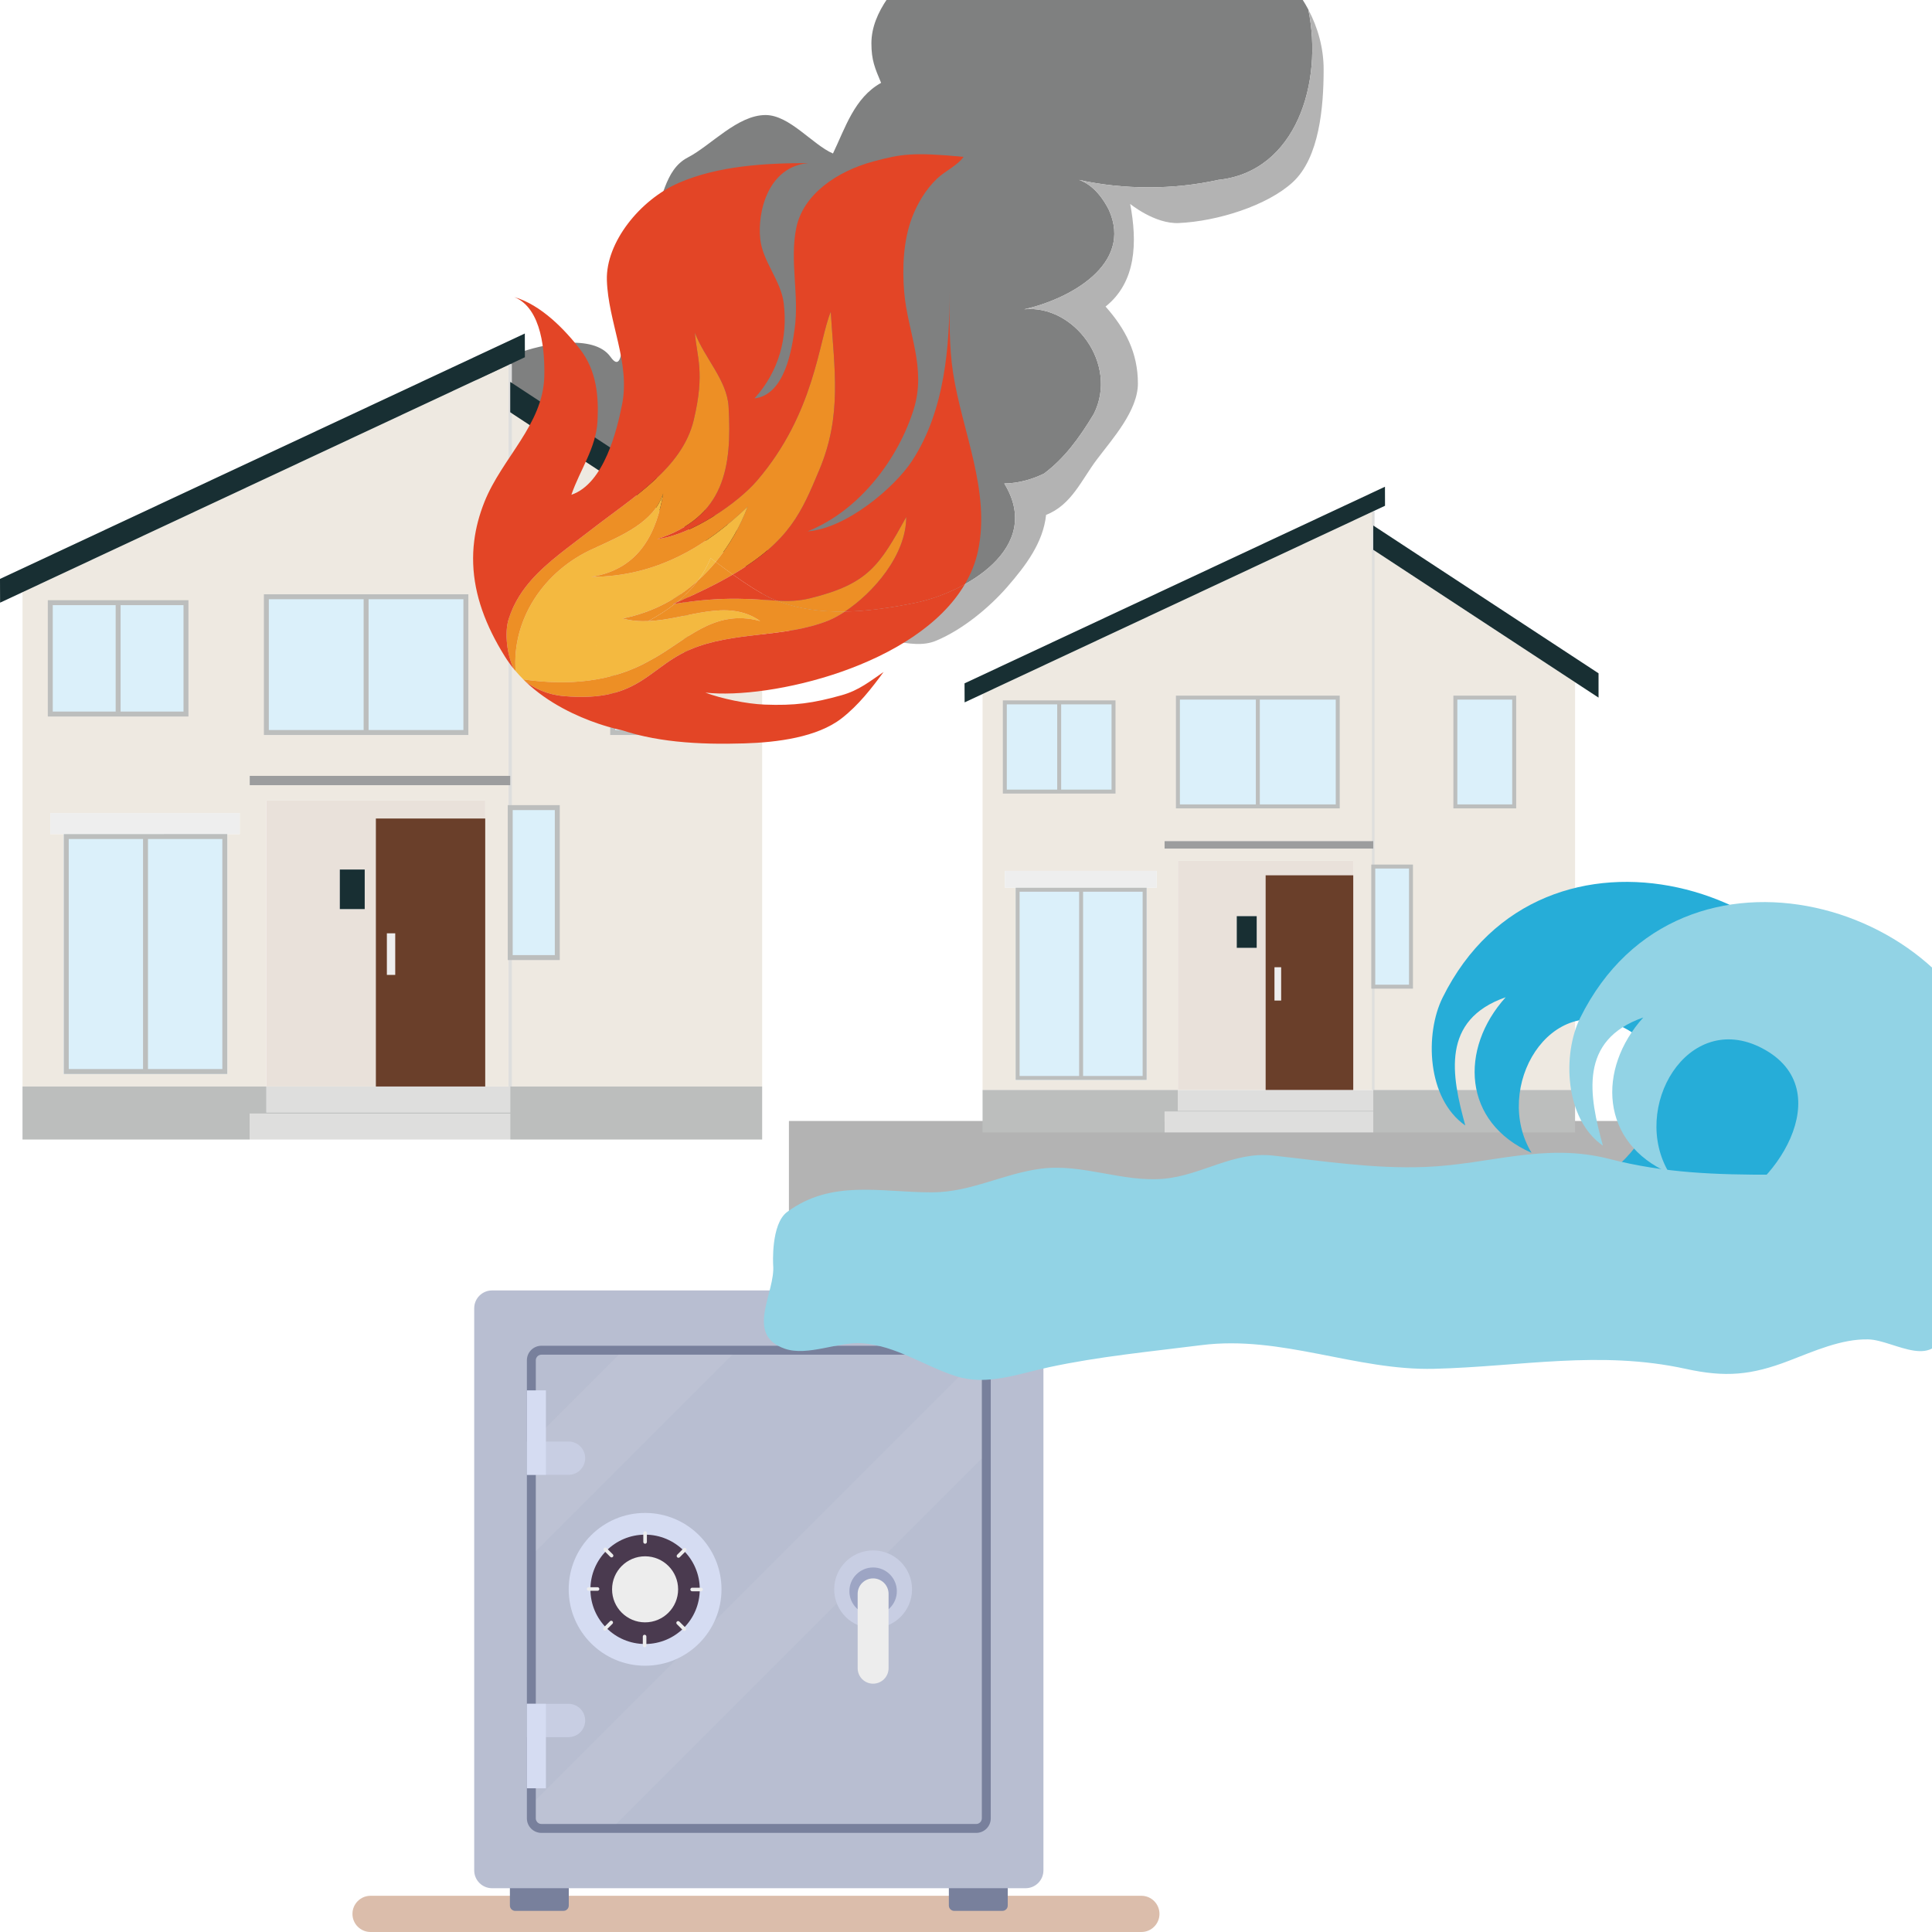
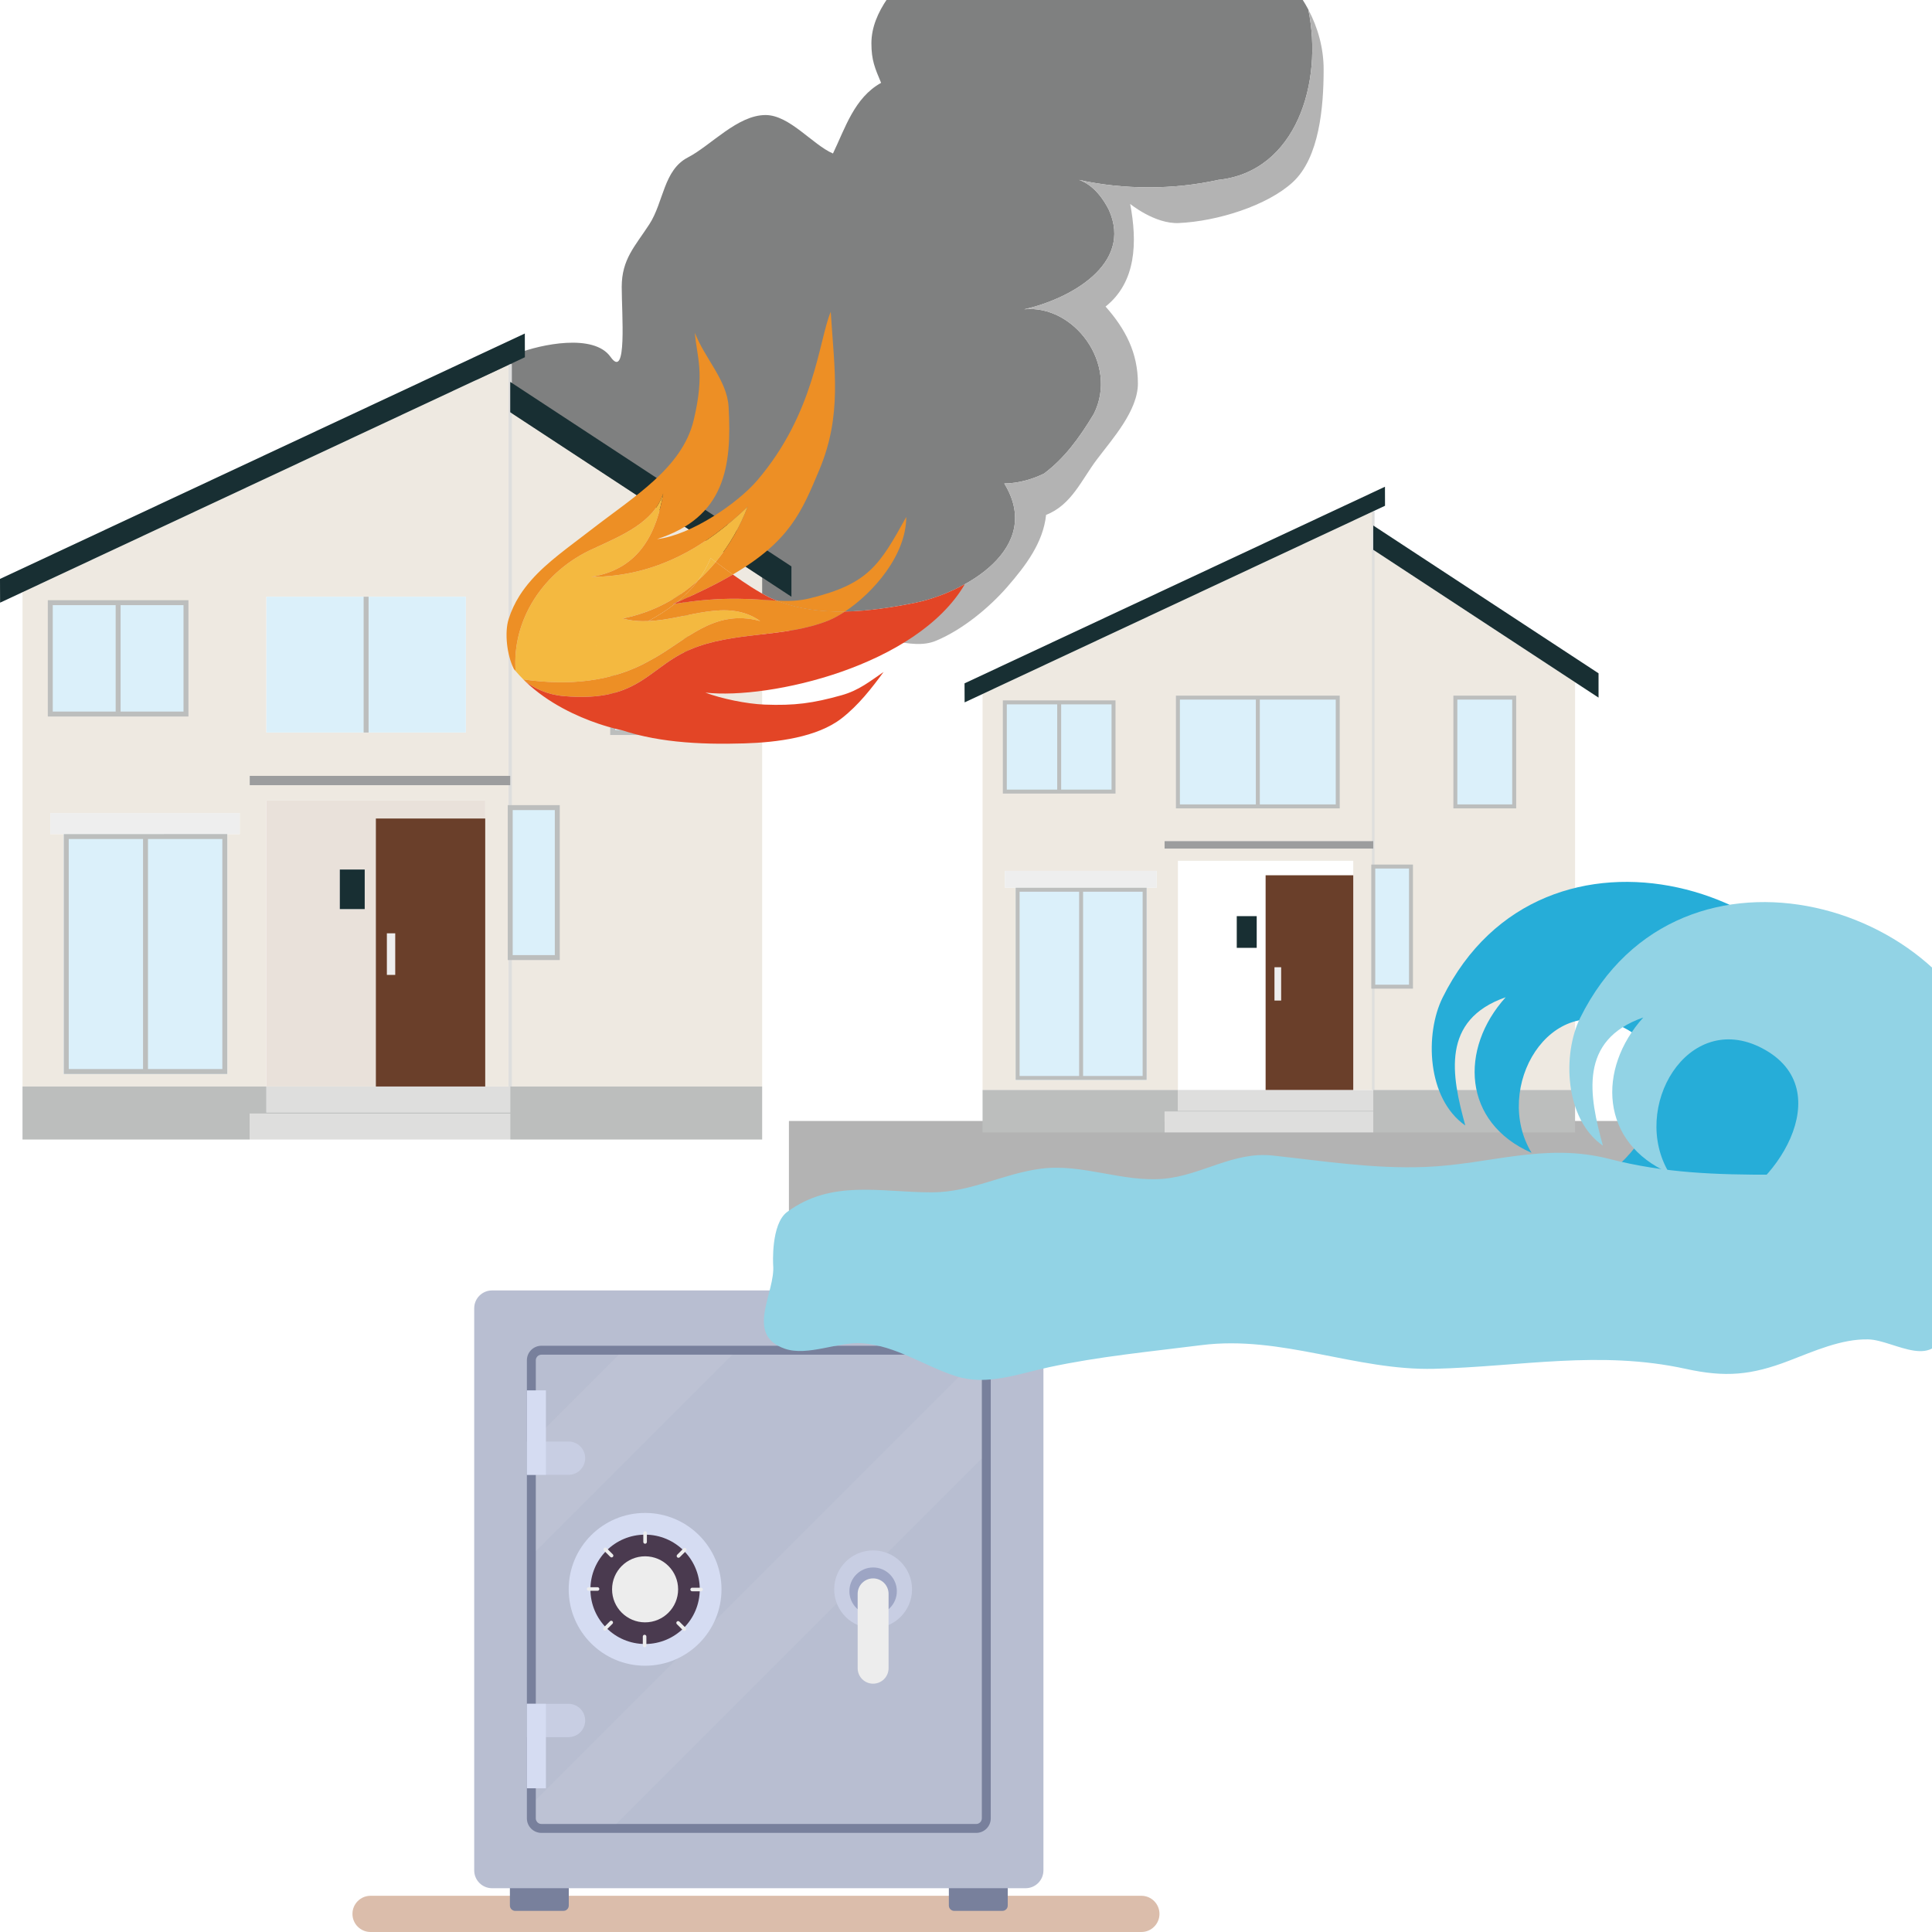
<svg xmlns="http://www.w3.org/2000/svg" xmlns:xlink="http://www.w3.org/1999/xlink" version="1.1" id="レイヤー_1" x="0px" y="0px" width="300px" height="300px" viewBox="0 0 300 300" enable-background="new 0 0 300 300" xml:space="preserve">
  <g>
    <defs>
      <rect id="SVGID_1_" x="119.5" y="118" width="61" height="64" />
    </defs>
    <clipPath id="SVGID_2_">
      <use xlink:href="#SVGID_1_" overflow="visible" />
    </clipPath>
    <rect x="119.5" y="118" opacity="0" clip-path="url(#SVGID_2_)" fill-rule="evenodd" clip-rule="evenodd" fill="#FFFFFF" width="61" height="64" />
  </g>
  <g>
    <path fill="#7F8080" d="M110.346,86.667c3.092,2.319,6.183,4.637,9.274,6.183c6.956,3.091,14.685,2.318,22.413,0.773   c7.728-1.546,20.094-8.501,13.911-18.548c2.318,0,4.637-0.772,6.183-1.545c3.091-2.319,5.409-5.41,7.728-9.274   c3.864-7.728-3.091-17.002-10.819-16.229c6.956-1.545,17.001-6.955,13.139-15.457c-0.772-1.545-2.319-3.863-4.638-4.637   c6.956,1.546,14.685,1.546,21.639,0c12.101-1.273,16.32-15.138,13.976-26.465c-1.174-2.214-2.728-4.212-4.533-5.876   c-3.973-3.662-9.605-2.554-15.586-2.554c-5.558,0-10.888,0.754-14.766,3.965c-3.239-4.16-7.914-4.792-13.441-4.792   c-4.951,0-9.043-1.481-12.25,1.952c-3.116,3.333-7.264,7.538-7.264,12.567c0,2.638,0.554,3.866,1.505,6.136   c-4.156,2.302-5.57,7.015-7.474,10.97c-3.168-1.365-6.742-5.973-10.465-5.973c-4.368,0-8.502,4.744-12.065,6.584   c-3.788,1.958-3.75,6.933-5.981,10.373c-2.238,3.449-4.291,5.422-4.291,9.74c0,4.216,0.865,14.549-1.736,10.86   c-2.601-3.688-10.826-1.952-14.482-0.537c-4.137,1.6-8.221,5.641-10.779,8.56c-2.839,3.24-1.147,8.728-1.147,12.913   c0,4.186,1.837,6.579,4.678,9.818c2.558,2.919,3.204,9.819,7.34,11.42c3.657,1.414,8.96-2.579,13.346-2.579   c4.068,0,7.893-0.437,11.327-1.477C107.338,91.72,109.209,89.508,110.346,86.667L110.346,86.667z" />
    <path fill="#B3B3B3" d="M203.149,1.467c2.345,11.327-1.875,25.192-13.976,26.465c-6.954,1.546-14.683,1.546-21.639,0   c2.318,0.773,3.865,3.091,4.638,4.637c3.862,8.501-6.183,13.911-13.139,15.457c7.729-0.772,14.684,8.501,10.819,16.229   c-2.318,3.864-4.637,6.955-7.728,9.274c-1.546,0.773-3.864,1.545-6.183,1.545c6.183,10.047-6.184,17.002-13.911,18.548   c-7.728,1.545-15.457,2.318-22.413-0.773c-3.091-1.546-6.182-3.864-9.274-6.183c-1.136,2.842-3.008,5.053-5.261,6.872   c2.05-0.623,3.96-1.46,5.699-2.551c2.707,2.393,6.206,5.135,9.911,6.432c3.409,1.192,7.043,0.896,10.977,0.896   c4.541,0,9.802,2.765,13.611,1.205c4.191-1.717,8.405-5.257,11.113-8.372c2.896-3.331,5.585-6.883,6.043-11.201   c3.94-1.53,5.484-5.417,7.873-8.585c2.445-3.243,6.383-7.601,6.383-11.822c0-4.781-1.954-8.474-5.021-11.938   c4.773-3.811,4.949-9.988,3.82-15.938c0,0,3.821,3.135,7.537,2.969c5.974-0.266,13.745-2.69,17.718-6.351   c4.115-3.794,4.787-11.632,4.787-17.501C205.535,7.486,204.651,4.3,203.149,1.467L203.149,1.467z" />
    <polygon fill="#DEDEDD" points="79.227,172.912 79.227,176.945 38.775,176.945 38.775,172.912 79.227,172.912  " />
    <polygon fill="#DEDEDD" points="79.227,168.713 79.227,172.744 41.36,172.744 41.36,168.713 58.361,168.713 75.347,168.713    79.227,168.713  " />
    <path fill="#EEE9E1" d="M86.537,148.692h-7.31v-23.286h7.31V148.692L86.537,148.692z M75.347,121.925H38.775v-1.447h40.452v1.447   H75.347L75.347,121.925z M37.226,129.516h-1.935v37.25H22.594H9.907v-37.25h-2.1v-3.266h29.419V129.516L37.226,129.516z    M7.807,93.582h10.538h10.534v17.295H18.345H7.807V93.582L7.807,93.582z M41.36,92.661H56.85h15.49v21.084H56.85H41.36V92.661   L41.36,92.661z M79.227,64.01V59.3v-2.766l-1.062,0.5L3.494,91.956v76.757H41.36v-44.42h33.987v2.803v41.617h3.88h39.121V92.169   c-2.667-1.505-5.334-3.502-8.002-5.503c-0.959,2.4-2.442,4.35-4.236,5.994h0.435v21.084H95.137V99.112   c-1.132,0.5-2.255,0.983-3.339,1.465c1.083-0.482,2.207-0.966,3.339-1.465v-6.452h10.973c1.794-1.644,3.276-3.594,4.236-5.994   c2.667,2,5.334,3.998,8.002,5.503v-2.492L79.227,64.01L79.227,64.01z" />
    <polygon fill="#DEDEDD" points="79.482,168.713 78.97,168.713 78.97,56.534 79.482,56.534 79.482,168.713  " />
    <path fill="#E9E1DA" d="M56.633,135.02h-3.867v6.145h3.867V135.02L56.633,135.02z M58.361,127.096v41.617h-17v-44.42h33.987v2.803   H58.361L58.361,127.096z" />
    <polygon fill="#EEEEEE" points="61.369,144.927 61.369,151.379 60.076,151.379 60.076,144.927 61.369,144.927  " />
    <path fill="#6A3F2A" d="M61.369,151.379v-6.452h-1.293v6.452H61.369L61.369,151.379z M58.361,168.713v-41.617h16.986v41.617H58.361   L58.361,168.713z" />
    <polygon fill="#182F33" points="56.633,135.02 56.633,141.165 52.766,141.165 52.766,135.02 56.633,135.02  " />
    <polygon fill="#9C9D9E" points="79.227,120.478 79.227,121.925 75.347,121.925 38.775,121.925 38.775,120.478 79.227,120.478  " />
    <polygon fill="#DBF0FA" points="56.85,92.661 41.36,92.661 41.36,113.745 56.85,113.745 72.34,113.745 72.34,92.661 56.85,92.661     " />
    <polygon fill="#BCBEBD" points="79.227,168.713 79.227,172.744 41.36,172.744 41.36,168.713 3.494,168.713 3.494,176.945    38.775,176.945 38.775,172.912 79.227,172.912 79.227,176.945 118.348,176.945 118.348,168.713 79.227,168.713  " />
    <path fill="#DBF0FA" d="M95.137,99.112c3.88-1.71,7.888-3.624,10.973-6.452H95.137V99.112L95.137,99.112z" />
    <path fill="#DBF0FA" d="M95.137,113.745h11.407V92.661h-0.435c-3.084,2.828-7.093,4.742-10.973,6.452V113.745L95.137,113.745z" />
    <polygon fill="#DBF0FA" points="86.537,125.406 86.537,148.692 79.227,148.692 79.227,125.406 86.537,125.406  " />
    <polygon fill="#DBF0FA" points="22.594,129.516 9.907,129.516 9.907,166.766 22.594,166.766 35.292,166.766 35.292,129.516    22.594,129.516  " />
    <polygon fill="#DBF0FA" points="18.345,93.582 7.807,93.582 7.807,110.877 18.345,110.877 28.879,110.877 28.879,93.582    18.345,93.582  " />
    <polygon fill="#EEEEEE" points="7.807,126.25 37.226,126.25 37.226,129.516 35.292,129.516 22.594,129.516 9.907,129.516    7.807,129.516 7.807,126.25  " />
    <polygon fill="#182F33" points="122.893,92.661 122.893,87.95 79.227,59.3 79.227,64.01 118.348,89.677 122.893,92.661  " />
    <polygon fill="#182F33" points="81.493,51.786 0,89.896 0.013,93.582 3.494,91.956 78.165,57.035 79.227,56.534 81.505,55.472    81.493,51.786  " />
-     <path fill="#BCBEBD" d="M41.744,113.36h30.211V93.045H41.744V113.36L41.744,113.36z M72.723,114.127H40.977v-21.85h31.746V114.127   L72.723,114.127z" />
    <polygon fill="#BCBEBD" points="57.235,113.745 56.466,113.745 56.466,92.661 57.235,92.661 57.235,113.745  " />
    <path fill="#BCBEBD" d="M94.754,99.282c0.255-0.112,0.511-0.225,0.768-0.339v-5.898h10.142c0.287-0.248,0.564-0.504,0.836-0.768   H94.754V99.282L94.754,99.282z" />
    <path fill="#BCBEBD" d="M106.161,93.045v20.315H95.522V98.943c-0.257,0.114-0.512,0.227-0.768,0.339v14.846h12.174v-21.85H106.5   c-0.272,0.263-0.55,0.52-0.836,0.768H106.161L106.161,93.045z" />
    <path fill="#BCBEBD" d="M34.524,166H22.977v-35.716h11.547V166L34.524,166z M10.674,166v-35.716H22.21V166H10.674L10.674,166z    M22.977,129.516H22.21H9.907v37.25H22.21h0.383h0.383h12.314v-37.25H22.977L22.977,129.516z" />
    <path fill="#BCBEBD" d="M79.611,148.308h6.542V125.79h-6.542V148.308L79.611,148.308z M86.92,149.075h-8.078v-24.053h8.078V149.075   L86.92,149.075z" />
    <path fill="#BCBEBD" d="M8.192,110.493h20.303V93.965H8.192V110.493L8.192,110.493z M29.262,111.26H7.424V93.199h21.838V111.26   L29.262,111.26z" />
    <polygon fill="#BCBEBD" points="18.728,110.877 17.96,110.877 17.96,93.582 18.728,93.582 18.728,110.877  " />
    <path fill="#F4B940" d="M91.803,89.571c7.776-1.212,10.207-7.273,11.179-12.93c-1.458,4.444-6.318,6.466-10.694,8.484   c-8.016,3.529-12.829,11.241-12.221,19.079c0.385,0.452,0.785,0.884,1.198,1.297c6.912,0.987,13.779,0.45,19.773-3.001   c5.345-2.828,9.719-8.081,17.009-6.06c-5.176-3.641-11.329-0.234-17.392,0.008c-2.894,1.588-6.005,2.862-8.858,4.13   c2.853-1.269,5.964-2.542,8.858-4.13c-1.338,0.052-2.674-0.046-3.992-0.411c4.726-0.935,8.609-3.093,11.716-5.893   c0.779-1.048,1.453-2.193,1.965-3.477c0.265,0.199,0.53,0.397,0.794,0.594c2.184-2.647,3.834-5.621,4.965-8.6   C109.786,84.722,102.01,89.571,91.803,89.571L91.803,89.571z" />
    <path fill="#F4B940" d="M108.38,90.143c0.999-0.9,1.92-1.865,2.759-2.882c-0.264-0.197-0.529-0.396-0.794-0.594   C109.833,87.95,109.16,89.095,108.38,90.143L108.38,90.143z" />
    <path fill="#ED8F25" d="M127.225,72.956c3.562-8.489,2.329-15.568,1.773-24.542c-1.881,4.481-2.444,15.701-11.436,26.203   c-2.965,3.471-10.197,8.476-15.538,9.096c10.527-3.391,11.651-11.213,11.111-20.567c-0.239-4.093-3.718-7.515-5.235-11.475   c0.281,3.766,1.604,6.081-0.18,13.556c-1.784,7.46-9.312,11.896-15.951,17.055c-3.359,2.61-6.747,4.933-9.293,7.824   c-0.67,0.763-1.288,1.571-1.828,2.432c-0.69,1.103-1.258,2.293-1.672,3.611c-0.651,2.095-0.261,5.537,0.779,7.65   c0.02,0.035,0.039,0.072,0.058,0.113c0.084,0.1,0.171,0.193,0.255,0.293c-0.608-7.837,4.205-15.55,12.221-19.079   c4.375-2.019,9.235-4.04,10.694-8.484c-0.973,5.657-3.403,11.717-11.179,12.93c10.207,0,17.983-4.849,24.301-10.91   c-1.13,2.979-2.781,5.952-4.965,8.6c0.884,0.662,1.768,1.318,2.652,1.95C122.662,84.013,124.504,79.437,127.225,72.956   L127.225,72.956z" />
    <path fill="#ED8F25" d="M104.439,93.813c0.225-0.096,0.438-0.19,0.657-0.286c1.232-0.995,2.339-2.114,3.284-3.384   c-3.107,2.8-6.991,4.958-11.716,5.893c1.318,0.365,2.654,0.463,3.992,0.411c1.462-0.802,2.867-1.685,4.155-2.692   C104.686,93.775,104.567,93.792,104.439,93.813L104.439,93.813z" />
    <path fill="#ED8F25" d="M140.72,80.277c-4.154,7.508-5.875,10.393-14.962,12.626c-1.763,0.433-3.333,0.459-5.09,0.373   c3.373,1.301,6.912,1.75,10.536,1.686C135.608,92.052,140.72,86.193,140.72,80.277L140.72,80.277z" />
    <path fill="#ED8F25" d="M105.096,93.527c3.488-1.514,6.343-2.937,8.696-4.316c-0.885-0.632-1.769-1.289-2.652-1.95   c-0.839,1.017-1.76,1.982-2.759,2.882C107.436,91.413,106.328,92.532,105.096,93.527L105.096,93.527z" />
    <path fill="#ED8F25" d="M120.667,93.276c-3.519-0.173-7.791-0.796-15.856,0.479c-1.288,1.007-2.692,1.89-4.155,2.692   c6.063-0.242,12.216-3.648,17.392-0.008c-7.29-2.021-11.665,3.232-17.009,6.06c-5.994,3.451-12.862,3.988-19.773,3.001   c0.086,0.086,0.171,0.179,0.259,0.264c1.391,1.087,3.447,2.093,5.906,2.315c6.167,0.558,9.491-0.682,12.203-2.392   c0.923-0.586,1.78-1.224,2.65-1.862c1.433-1.055,2.911-2.114,4.831-2.94c6.75-2.911,14.614-1.791,21.438-4.494   c0.815-0.324,1.718-0.812,2.652-1.43C127.58,95.027,124.04,94.577,120.667,93.276L120.667,93.276z" />
    <path fill="#E34526" d="M104.439,93.813c0.127-0.021,0.246-0.038,0.372-0.058c0.096-0.075,0.191-0.152,0.285-0.229   C104.877,93.623,104.665,93.717,104.439,93.813L104.439,93.813z" />
-     <path fill="#E34526" d="M147.992,57.897c-0.64-4.154-0.539-8.413-0.539-12.603c0,8.335-0.69,18.42-5.828,26.264   c-2.717,4.158-10.206,10.502-16.218,10.95c8.349-3.354,14.168-11.588,16.466-18.93c2.032-6.485-0.939-11.972-1.468-18.211   c-0.316-3.726-0.145-7.988,1.206-11.56c0.806-2.137,2.123-4.388,3.897-6.073c1.254-1.188,3.17-2.036,4.112-3.377   c-7.926-0.755-9.75-0.424-13.923,0.69c-5.751,1.528-11.019,5.152-12.063,10.385c-1.026,5.126,0.485,10.428-0.24,15.611   c-0.431,3.087-1.467,10.251-6.234,10.821c3.835-4.247,5.177-9.491,4.54-14.768c-0.429-3.543-3.276-6.448-3.654-10   c-0.453-4.21,1.229-11.216,7.464-11.77c-6.726-0.008-14.026,0.428-20.115,3.074c-6.032,2.626-11.339,9.261-11.16,15.107   c0.199,6.474,3.651,12.809,2.367,19.257c-0.773,3.9-2.766,12.34-7.877,14.062c1.321-3.871,3.848-7.245,4.058-11.483   c0.195-3.851-0.15-7.822-2.727-11.131c-2.324-2.994-5.978-6.849-10.192-8.085c4.351,1.778,4.744,8.671,4.652,12.343   c-0.194,7.463-6.567,12.647-9.289,19.459c-0.817,2.049-1.342,4.061-1.589,6.048c-0.156,1.205-0.204,2.401-0.16,3.588   c0.175,4.841,1.924,9.577,4.909,14.353c0.437,0.703,0.918,1.366,1.428,1.992c-0.019-0.042-0.038-0.078-0.058-0.113   c-1.04-2.113-1.43-5.555-0.779-7.65c0.414-1.318,0.982-2.508,1.672-3.611c0.54-0.861,1.158-1.669,1.828-2.432   c2.546-2.891,5.934-5.213,9.293-7.824c6.639-5.159,14.167-9.595,15.951-17.055c1.783-7.475,0.461-9.79,0.18-13.556   c1.517,3.96,4.996,7.382,5.235,11.475c0.54,9.354-0.584,17.176-11.111,20.567c5.341-0.62,12.573-5.625,15.538-9.096   c8.992-10.501,9.555-21.722,11.436-26.203c0.556,8.974,1.789,16.053-1.773,24.542c-2.72,6.481-4.563,11.057-13.433,16.255   c1.943,1.39,3.885,2.667,5.828,3.639c0.348,0.155,0.698,0.292,1.048,0.427c1.757,0.086,3.327,0.06,5.09-0.373   c9.088-2.234,10.809-5.118,14.962-12.626c0,5.917-5.112,11.775-9.517,14.685c3.556-0.063,7.192-0.613,10.829-1.339   c2.383-0.477,5.206-1.47,7.791-2.908c0.942-1.609,1.652-3.332,2.043-5.185C153.83,76.236,149.397,66.98,147.992,57.897   L147.992,57.897z" />
    <path fill="#E34526" d="M113.792,89.211c-2.353,1.379-5.208,2.802-8.696,4.316c-0.094,0.077-0.189,0.153-0.285,0.229   c8.066-1.275,12.338-0.652,15.856-0.479c-0.35-0.135-0.7-0.272-1.048-0.427C117.677,91.878,115.735,90.601,113.792,89.211   L113.792,89.211z" />
    <path fill="#E34526" d="M131.204,94.962c-0.935,0.618-1.837,1.105-2.652,1.43c-6.824,2.703-14.688,1.583-21.438,4.494   c-1.919,0.827-3.397,1.886-4.831,2.94c-0.87,0.638-1.727,1.276-2.65,1.862c-2.711,1.71-6.036,2.95-12.203,2.392   c-2.458-0.222-4.515-1.228-5.906-2.315c3.631,3.496,8.166,5.512,11.32,6.585c2.264,0.771,3.819,1.06,3.819,1.06   c1.127,0.375,2.294,0.687,3.48,0.946c1.594,0.35,3.231,0.601,4.898,0.778c3.46,0.369,7.032,0.408,10.551,0.3   c5.069-0.154,11.3-0.941,15.09-3.887c2.64-2.053,4.676-4.691,6.522-7.204c-2.104,1.43-3.81,2.853-6.518,3.611   c-4.452,1.249-7.289,1.633-11.974,1.455c-2.8-0.109-6.693-0.922-9.187-1.859c10.021,1.116,32.856-4.122,40.295-16.836   c-2.585,1.438-5.408,2.431-7.791,2.908C138.396,94.349,134.76,94.898,131.204,94.962L131.204,94.962z" />
  </g>
  <g>
    <g>
      <path fill="#DBBDAB" d="M57.54,300H177.23c1.552,0,2.811-1.259,2.811-2.811v-0.001c0-1.553-1.259-2.811-2.811-2.811H57.54    c-1.553,0-2.811,1.258-2.811,2.811v0.001C54.729,298.741,55.986,300,57.54,300z" />
      <g>
        <path fill="#78809C" d="M87.489,296.721h-7.481c-0.458,0-0.831-0.373-0.831-0.831v-5.403h9.143v5.403     C88.32,296.348,87.947,296.721,87.489,296.721z" />
        <path fill="#78809C" d="M155.65,296.721h-7.479c-0.46,0-0.832-0.373-0.832-0.831v-5.403h9.143v5.403     C156.481,296.348,156.11,296.721,155.65,296.721z" />
        <path fill="#B8BED1" d="M159.253,293.201H76.406c-1.53,0-2.771-1.24-2.771-2.771V203.15c0-1.531,1.24-2.771,2.771-2.771h82.847     c1.529,0,2.771,1.24,2.771,2.771v87.279C162.024,291.961,160.782,293.201,159.253,293.201z" />
        <path fill="#78809C" d="M151.586,284.61H84.072c-1.247,0-2.258-1.01-2.258-2.258v-71.126c0-1.248,1.012-2.259,2.258-2.259h67.514     c1.247,0,2.258,1.011,2.258,2.259v71.126C153.844,283.601,152.833,284.61,151.586,284.61z" />
        <path fill="#B8BED1" d="M84.072,283.226c-0.481,0-0.873-0.392-0.873-0.873v-71.126c0-0.481,0.392-0.872,0.873-0.872h67.514     c0.481,0,0.873,0.391,0.873,0.872v71.126c0,0.481-0.392,0.873-0.873,0.873H84.072z" />
        <path opacity="0.1" fill="#EDEDED" d="M152.459,211.227c0-0.27-0.126-0.509-0.318-0.669L83.2,279.499v2.854     c0,0.481,0.392,0.873,0.873,0.873h11.609l56.778-56.777V211.227z" />
        <polygon opacity="0.1" fill="#EDEDED" points="83.2,240.869 113.715,210.354 96.083,210.354 83.2,223.236    " />
        <g>
          <circle fill="#D5DCF2" cx="100.17" cy="246.79" r="11.863" />
          <circle fill="#4A3A4F" cx="100.17" cy="246.79" r="8.489" />
          <g>
            <circle fill="#EDEDED" cx="100.17" cy="246.79" r="5.128" />
            <path fill="#EDEDED" d="M100.169,239.712L100.169,239.712c-0.153,0-0.277-0.123-0.277-0.276v-1.386       c0-0.153,0.125-0.276,0.277-0.276l0,0c0.153,0,0.278,0.123,0.278,0.276v1.386C100.447,239.589,100.323,239.712,100.169,239.712       z" />
            <path fill="#EDEDED" d="M95.162,241.755L95.162,241.755c-0.108,0.108-0.284,0.108-0.392,0l-0.979-0.979       c-0.107-0.109-0.107-0.284,0-0.392l0,0c0.109-0.108,0.284-0.108,0.392,0l0.979,0.979       C95.271,241.471,95.271,241.646,95.162,241.755z" />
            <path fill="#EDEDED" d="M93.065,246.739L93.065,246.739c0,0.153-0.125,0.276-0.277,0.276h-1.385       c-0.153,0-0.277-0.123-0.277-0.276l0,0c0-0.152,0.124-0.277,0.277-0.277h1.385C92.941,246.462,93.065,246.587,93.065,246.739z" />
-             <path fill="#EDEDED" d="M95.108,251.746L95.108,251.746c0.107,0.108,0.107,0.284,0,0.393l-0.98,0.979       c-0.109,0.108-0.284,0.108-0.393,0l0,0c-0.108-0.108-0.108-0.284,0-0.392l0.979-0.98       C94.823,251.638,94.999,251.638,95.108,251.746z" />
+             <path fill="#EDEDED" d="M95.108,251.746L95.108,251.746c0.107,0.108,0.107,0.284,0,0.393l-0.98,0.979       c-0.109,0.108-0.284,0.108-0.393,0l0,0c-0.108-0.108-0.108-0.284,0-0.392l0.979-0.98       C94.823,251.638,94.999,251.638,95.108,251.746" />
            <path fill="#EDEDED" d="M100.092,253.844L100.092,253.844c0.153,0,0.276,0.124,0.276,0.276v1.386       c0,0.154-0.123,0.276-0.276,0.276l0,0c-0.154,0-0.277-0.122-0.277-0.276v-1.386C99.815,253.968,99.938,253.844,100.092,253.844       z" />
            <path fill="#EDEDED" d="M105.1,251.802L105.1,251.802c0.108-0.108,0.284-0.108,0.392,0l0.979,0.979       c0.108,0.109,0.108,0.285,0,0.393l0,0c-0.108,0.108-0.284,0.108-0.393,0l-0.979-0.979       C104.992,252.085,104.992,251.91,105.1,251.802z" />
            <path fill="#EDEDED" d="M107.197,246.817L107.197,246.817c0-0.153,0.124-0.277,0.276-0.277h1.385       c0.153,0,0.278,0.124,0.278,0.277l0,0c0,0.152-0.125,0.277-0.278,0.277h-1.385C107.321,247.095,107.197,246.97,107.197,246.817       z" />
            <path fill="#EDEDED" d="M105.154,241.81L105.154,241.81c-0.108-0.108-0.108-0.283,0-0.392l0.979-0.98       c0.109-0.107,0.284-0.107,0.393,0l0,0c0.107,0.108,0.107,0.285,0,0.393l-0.98,0.979       C105.438,241.918,105.263,241.918,105.154,241.81z" />
          </g>
        </g>
        <circle fill="#C8CEE3" cx="135.577" cy="246.79" r="6.043" />
        <circle fill="#9DA5C4" cx="135.577" cy="247.082" r="3.684" />
        <path fill="#EDEDED" d="M135.576,261.44L135.576,261.44c-1.325,0-2.4-1.075-2.4-2.401v-11.546c0-1.325,1.075-2.4,2.4-2.4l0,0     c1.328,0,2.402,1.075,2.402,2.4v11.546C137.979,260.365,136.904,261.44,135.576,261.44z" />
        <g>
          <path fill="#C8CEE3" d="M88.281,229.011h-6.467v-5.173h6.467c1.427,0,2.585,1.158,2.585,2.586v0.001      C90.866,227.854,89.708,229.011,88.281,229.011z" />
          <rect x="81.814" y="215.896" fill="#D5DCF2" width="2.956" height="13.115" />
        </g>
        <g>
          <path fill="#C8CEE3" d="M88.281,264.569h-6.467v5.172h6.467c1.427,0,2.585-1.157,2.585-2.585v-0.002      C90.866,265.727,89.708,264.569,88.281,264.569z" />
          <rect x="81.814" y="264.569" fill="#D5DCF2" width="2.956" height="13.115" />
        </g>
      </g>
    </g>
  </g>
  <g>
    <polygon fill="#B3B3B3" points="299.148,194.354 122.504,194.354 122.504,174.065 299.148,174.065 299.148,194.354  " />
    <polygon fill="#DEDEDD" points="213.24,172.612 213.24,175.843 180.835,175.843 180.835,172.612 213.24,172.612  " />
    <polygon fill="#DEDEDD" points="213.24,169.249 213.24,172.479 182.906,172.479 182.906,169.249 196.524,169.249 210.134,169.249    213.24,169.249  " />
    <path fill="#EEE9E1" d="M235.124,125.215h-9.138v-16.889h9.138V125.215L235.124,125.215z M219.096,153.211h-5.855v-18.654h5.855   V153.211L219.096,153.211z M210.134,131.768h-29.299v-1.16h32.405v1.16H210.134L210.134,131.768z M179.595,137.85h-1.55v29.839   h-10.173H157.71V137.85h-1.681v-2.617h23.565V137.85L179.595,137.85z M156.029,109.064h8.438h8.439v13.854h-8.439h-8.438V109.064   L156.029,109.064z M182.906,108.326h12.408h12.409v16.889h-12.409h-12.408V108.326L182.906,108.326z M213.24,85.375v-3.773v-2.216   l-0.852,0.4l-59.815,27.975v61.488h30.333v-35.584h27.228v2.246v33.338h3.106h31.338v-63.312L213.24,85.375L213.24,85.375z" />
    <polygon fill="#DEDEDD" points="213.445,169.249 213.035,169.249 213.035,79.386 213.445,79.386 213.445,169.249  " />
-     <path fill="#E9E1DA" d="M195.141,142.259h-3.097v4.922h3.097V142.259L195.141,142.259z M196.524,135.911v33.338h-13.618v-35.584   h27.228v2.246H196.524L196.524,135.911z" />
    <polygon fill="#EEEEEE" points="198.935,150.195 198.935,155.363 197.899,155.363 197.899,150.195 198.935,150.195  " />
    <path fill="#6A3F2A" d="M198.935,155.363v-5.168h-1.035v5.168H198.935L198.935,155.363z M196.524,169.249v-33.338h13.609v33.338   H196.524L196.524,169.249z" />
    <polygon fill="#182F33" points="195.141,142.259 195.141,147.181 192.044,147.181 192.044,142.259 195.141,142.259  " />
    <polygon fill="#9C9D9E" points="213.24,130.608 213.24,131.768 210.134,131.768 180.835,131.768 180.835,130.608 213.24,130.608     " />
    <polygon fill="#DBF0FA" points="195.314,108.326 182.906,108.326 182.906,125.215 195.314,125.215 207.724,125.215    207.724,108.326 195.314,108.326  " />
    <polygon fill="#BCBEBD" points="213.24,169.249 213.24,172.479 182.906,172.479 182.906,169.249 152.573,169.249 152.573,175.843    180.835,175.843 180.835,172.612 213.24,172.612 213.24,175.843 244.578,175.843 244.578,169.249 213.24,169.249  " />
    <polygon fill="#DBF0FA" points="235.124,108.326 235.124,125.215 225.986,125.215 225.986,108.326 235.124,108.326  " />
    <polygon fill="#DBF0FA" points="219.096,134.557 219.096,153.211 213.24,153.211 213.24,134.557 219.096,134.557  " />
    <polygon fill="#DBF0FA" points="167.872,137.85 157.71,137.85 157.71,167.689 167.872,167.689 178.045,167.689 178.045,137.85    167.872,137.85  " />
    <polygon fill="#DBF0FA" points="164.468,109.064 156.029,109.064 156.029,122.917 164.468,122.917 172.907,122.917    172.907,109.064 164.468,109.064  " />
    <polygon fill="#EEEEEE" points="156.029,135.233 179.595,135.233 179.595,137.85 178.045,137.85 167.872,137.85 157.71,137.85    156.029,137.85 156.029,135.233  " />
    <polygon fill="#182F33" points="213.24,81.602 213.24,85.375 244.578,105.937 248.221,108.326 248.221,104.551 213.24,81.602  " />
    <polygon fill="#182F33" points="215.056,75.582 149.773,106.111 149.785,109.064 152.573,107.761 212.389,79.787 213.24,79.386    215.065,78.536 215.056,75.582  " />
    <path fill="#BCBEBD" d="M183.214,124.907h24.201v-16.274h-24.201V124.907L183.214,124.907z M208.031,125.522h-25.433v-17.504   h25.433V125.522L208.031,125.522z" />
    <polygon fill="#BCBEBD" points="195.623,125.215 195.008,125.215 195.008,108.326 195.623,108.326 195.623,125.215  " />
    <path fill="#BCBEBD" d="M226.294,124.907h8.522v-16.274h-8.522V124.907L226.294,124.907z M235.432,125.522h-9.752v-17.504h9.752   V125.522L235.432,125.522z" />
    <path fill="#BCBEBD" d="M177.43,167.076h-9.249v-28.612h9.249V167.076L177.43,167.076z M158.325,167.076v-28.612h9.24v28.612   H158.325L158.325,167.076z M168.181,137.85h-0.615h-9.855v29.839h9.855h0.307h0.309h9.864V137.85H168.181L168.181,137.85z" />
    <path fill="#BCBEBD" d="M213.548,152.902h5.24v-18.038h-5.24V152.902L213.548,152.902z M219.403,153.518h-6.47v-19.269h6.47   V153.518L219.403,153.518z" />
    <path fill="#BCBEBD" d="M156.336,122.61h16.265v-13.239h-16.265V122.61L156.336,122.61z M173.216,123.226h-17.495v-14.469h17.495   V123.226L173.216,123.226z" />
    <polygon fill="#BCBEBD" points="164.776,122.917 164.163,122.917 164.163,109.064 164.776,109.064 164.776,122.917  " />
    <path fill="#26ADD8" d="M288.44,164.697c-4.134-27.198-48.845-41.232-64.435-9.785c-2.766,5.578-2.476,15.661,3.526,19.854   c-2.148-7.771-3.801-16.396,6.268-19.911c-7.223,8.01-6.679,19.474,4.02,24.155c-6.105-10.088,2.832-25.411,14.4-19.397   c12.435,6.465,1.7,22.522-7.054,24.981c-10.514,2.953-22.923,4.115-33.21,1.764c0,0,16.942,11.635,35.836,13.594   C273.308,202.597,291.822,186.944,288.44,164.697L288.44,164.697z" />
    <path fill="#92D3E5" d="M309.81,167.834c-4.134-27.197-48.847-41.233-64.436-9.785c-2.765,5.578-2.476,15.663,3.526,19.854   c-2.148-7.771-3.801-16.396,6.267-19.909c-7.221,8.01-6.677,19.472,4.021,24.153c-6.104-10.088,2.832-25.411,14.401-19.396   c12.436,6.464,1.7,22.521-7.054,24.979c-10.515,2.955-22.925,4.115-33.21,1.764c0,0,16.942,11.635,35.836,13.592   C294.676,205.733,313.191,190.083,309.81,167.834L309.81,167.834z" />
    <path fill="#92D3E5" d="M122.229,188.192c6.946-5.104,14.483-3.035,22.488-3.045c6.052-0.008,11.114-2.928,16.936-3.676   c6.438-0.824,12.617,2.129,19.021,1.568c5.935-0.52,10.825-4.268,16.955-3.607c7.957,0.859,15.59,2.088,23.703,1.773   c10.001-0.389,18.496-3.838,28.593-1.24c8.587,2.207,16.575,2.453,25.447,2.443c6.307-0.008,10.88,3.971,17.307,3.955   c3.69-0.008,8.901,0.018,8.642,5.791c-0.076,1.688-1.085,3.061-1.091,4.85c-0.01,3.07,2.476,5.303,1.927,8.543   c-1.322,7.787-7.976,2.529-12.045,2.432c-4.142-0.102-8.458,1.838-12.324,3.32c-5.874,2.252-9.871,2.604-16.021,1.258   c-13.396-2.934-25.653-0.342-39.072-0.01c-12.173,0.303-23.711-5.258-36.173-3.672c-7.89,1.002-15.84,1.744-23.643,3.428   c-4.771,1.029-9.631,2.918-14.405,1.4c-4.994-1.59-9.3-4.74-14.598-5.127c-3.696-0.268-8.461,2.066-11.983,0.859   c-6.352-2.178-1.44-8.701-1.838-13.027C120.055,196.409,119.674,190.069,122.229,188.192L122.229,188.192z" />
  </g>
</svg>